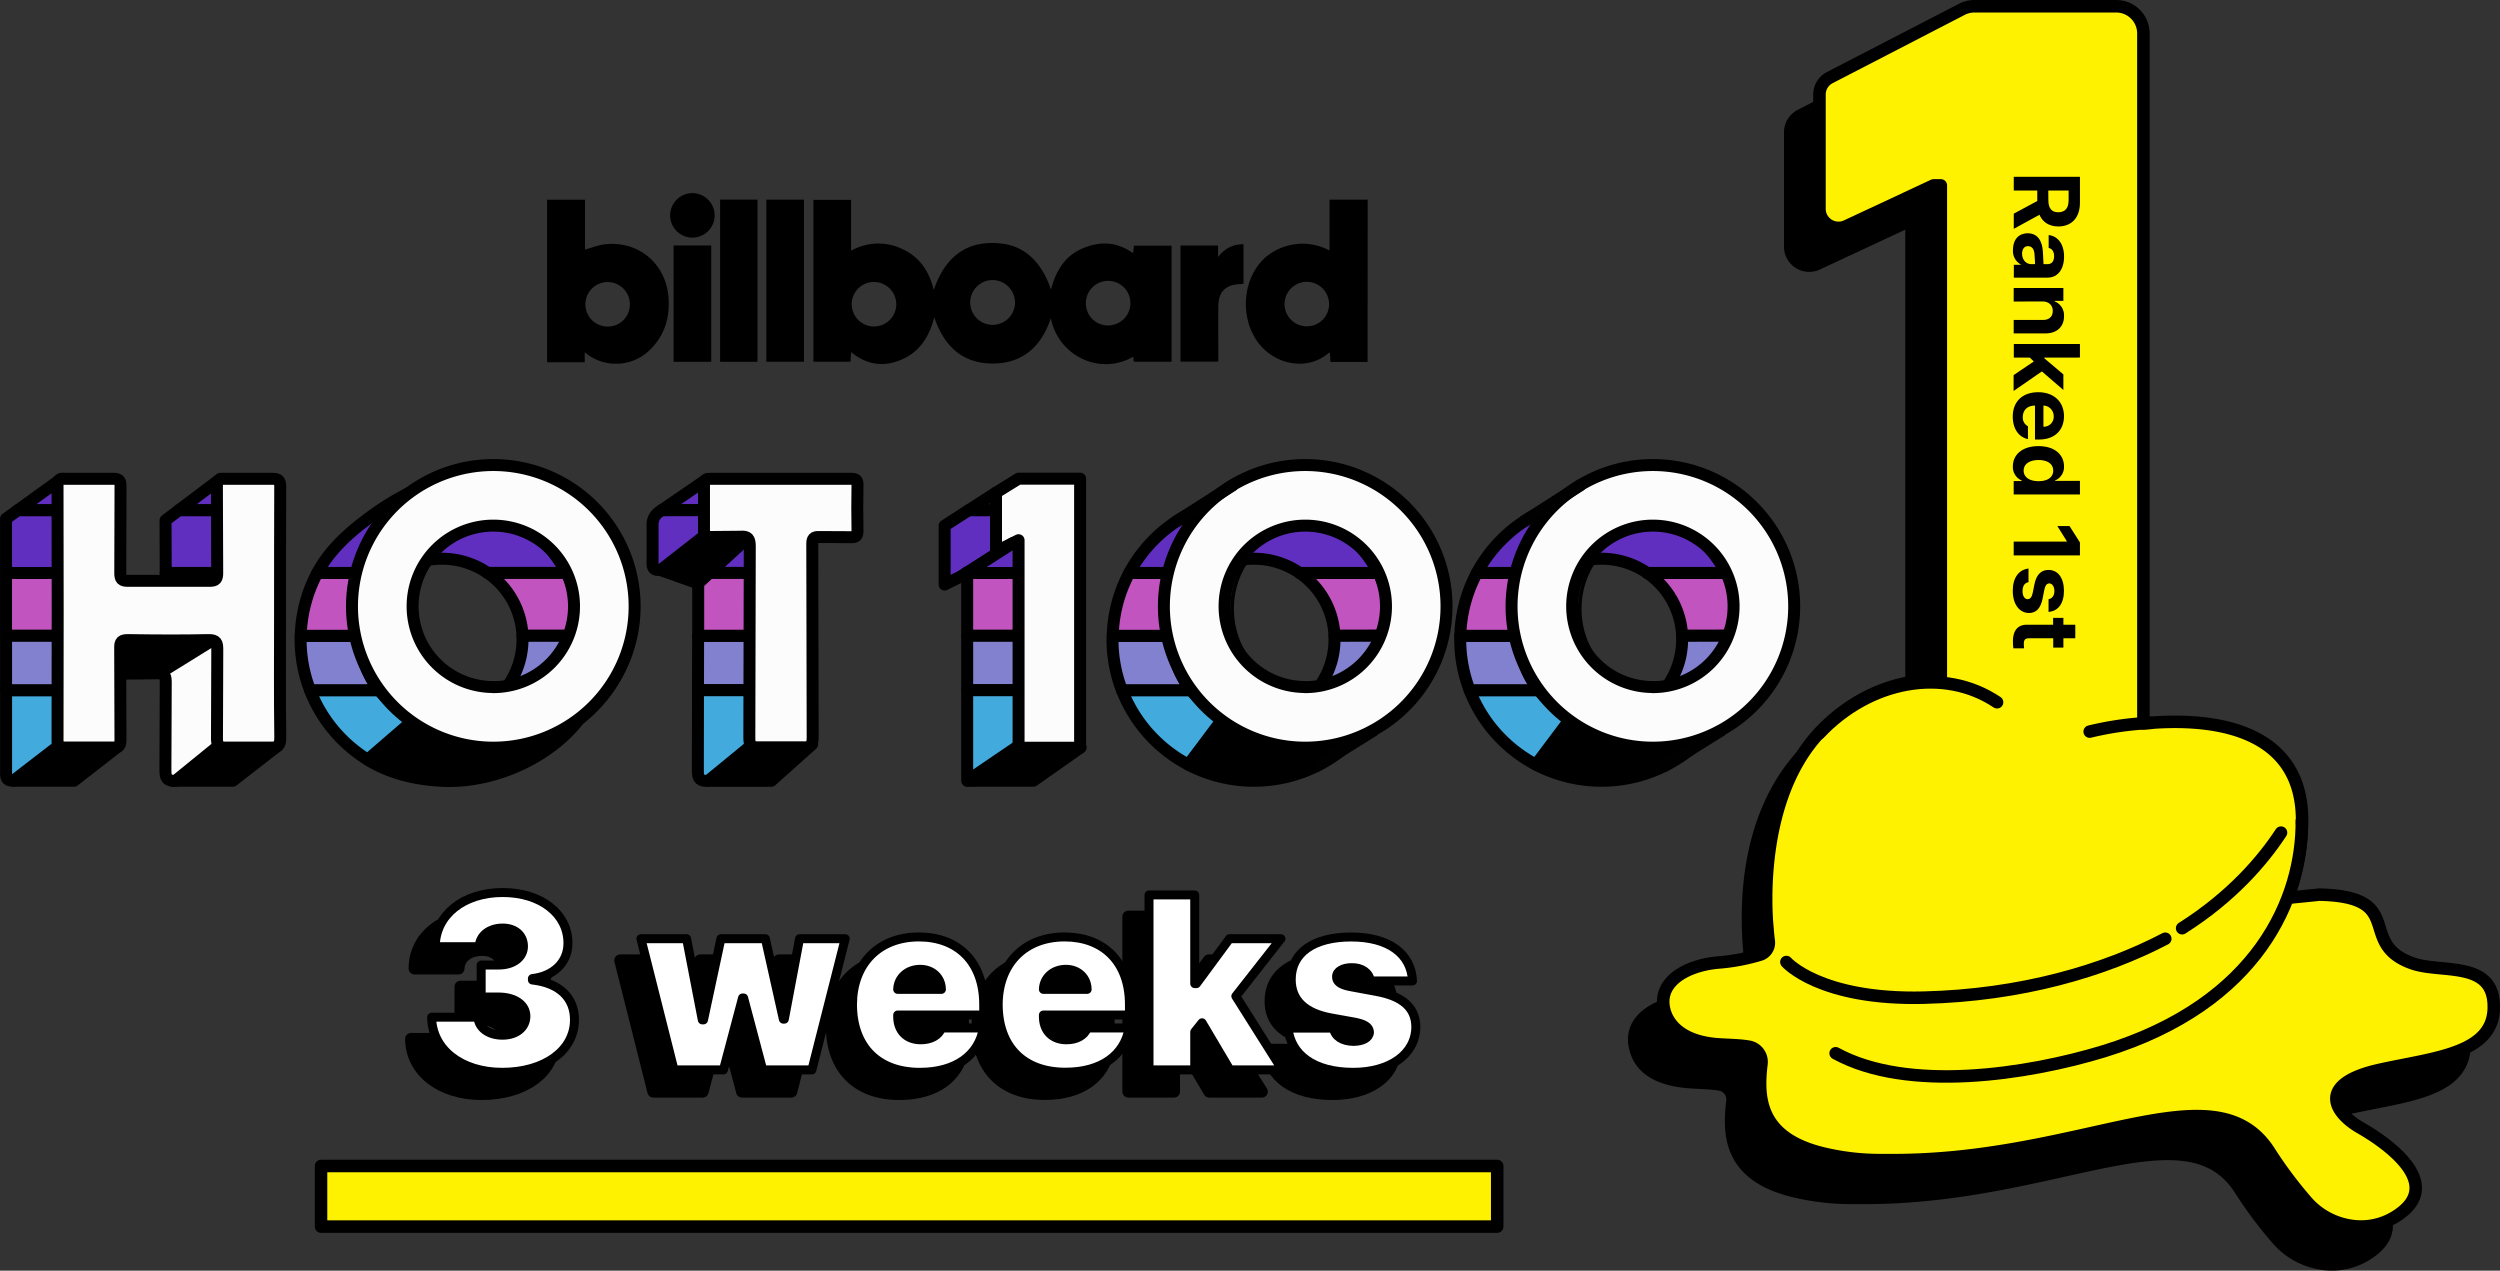
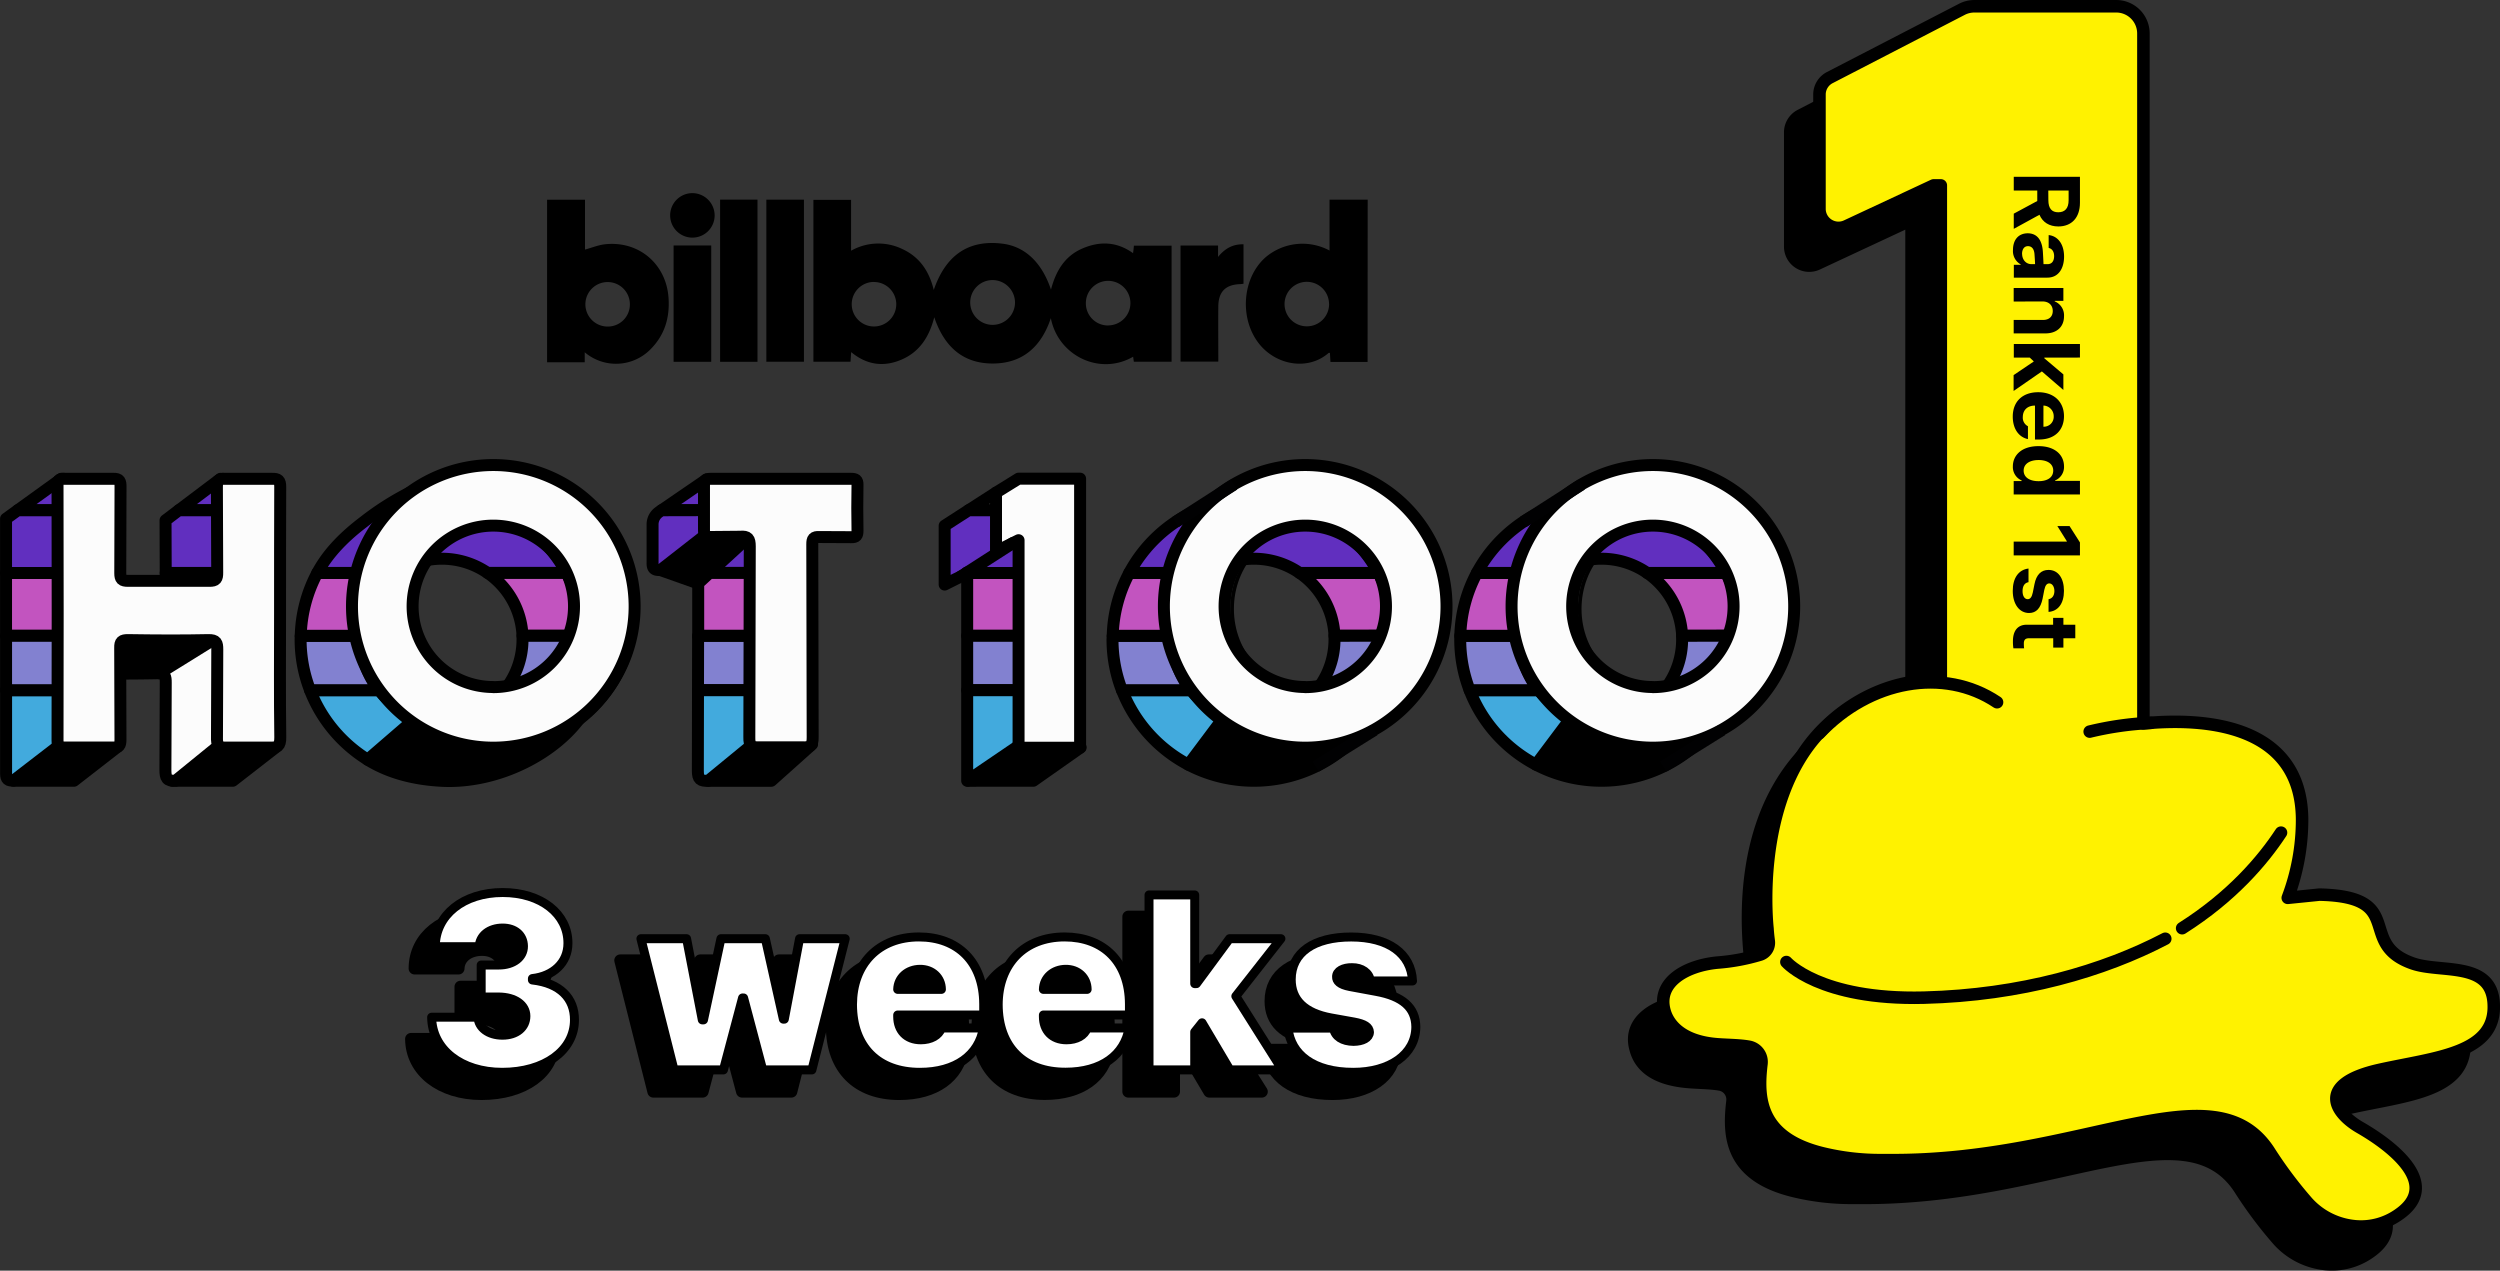
<svg xmlns="http://www.w3.org/2000/svg" id="Layer_1" data-name="Layer 1" viewBox="0 0 973.03 494.55">
  <rect x="0" y="0" width="973.03" height="494.55" fill="#333333" stroke="none" />
  <defs>
    <style>.cls-1{fill:#fff200;}.cls-1,.cls-10,.cls-12,.cls-2,.cls-3,.cls-4,.cls-5,.cls-6,.cls-7,.cls-8,.cls-9{stroke:#000;}.cls-1,.cls-12,.cls-2,.cls-4,.cls-5,.cls-6,.cls-7,.cls-8,.cls-9{stroke-linecap:round;}.cls-1,.cls-11,.cls-12,.cls-2,.cls-3,.cls-4,.cls-5,.cls-6,.cls-7,.cls-8,.cls-9{stroke-linejoin:round;}.cls-1,.cls-12{stroke-width:4.87px;}.cls-2{stroke-width:4.66px;}.cls-3{fill:#fff;stroke-width:3.49px;}.cls-11,.cls-4,.cls-5,.cls-6,.cls-7,.cls-8,.cls-9{stroke-width:4.66px;}.cls-5{fill:#fcfcfc;}.cls-6{fill:#612fbf;}.cls-7{fill:#c254bf;}.cls-8{fill:#8281d0;}.cls-9{fill:#42aadd;}.cls-10{fill:none;stroke-miterlimit:10;stroke-width:1.42px;}.cls-11{fill:#fecc3a;stroke:#010102;}</style>
  </defs>
-   <rect class="cls-1" x="124.95" y="453.82" width="457.78" height="23.58" />
  <path class="cls-2" d="M160,404.36H178c.14,4.05,4,7,9.5,7s9.12-3.06,9.12-7.43-4.28-7.39-10.53-7.44h-6.87V384.05h6.87c5.68,0,9.64-3.06,9.59-7.34s-3.29-7-8.09-7c-5.22,0-9,3-9.12,7.24H161.37c0-12.37,11-21.07,26.24-21.07,14.95,0,25.44,8.37,25.39,19.75.05,7.62-5.78,12.84-13.82,13.74v.56C210,391.1,215.59,397,215.54,405.4c.05,12-11.61,20.41-28.12,20.41C171.48,425.81,160.1,416.92,160,404.36Z" transform="translate(0)" />
  <path class="cls-2" d="M241.41,373.8h17.78l6.11,31.6h.47l6.77-31.6h17.31l7,31.32h.37l5.93-31.32h17.78L308,424.87H288.81l-7.43-28h-.47l-7.43,28H254.29Z" transform="translate(0)" />
  <path class="cls-2" d="M323.76,399.47c0-15.8,10.11-26.33,25.86-26.33,15.14,0,25.16,9.73,25.21,26.15v4.23H341.34v.66c0,5.31,3.34,9,9,9,3.91,0,7-1.65,8.09-4.61h16.27C373,419.13,364,425.81,350,425.81,333.72,425.81,323.8,416,323.76,399.47Zm34.61-5.92c-.05-4.61-3.62-7.86-8.37-7.81s-8.52,3.2-8.66,7.81Z" transform="translate(0)" />
  <path class="cls-2" d="M380.47,399.47c0-15.8,10.11-26.33,25.87-26.33,15.14,0,25.16,9.73,25.2,26.15v4.23H398.06v.66c0,5.31,3.34,9,9,9,3.9,0,7-1.65,8.09-4.61h16.27c-1.74,10.53-10.77,17.21-24.74,17.21C390.44,425.81,380.52,416,380.47,399.47Zm34.61-5.92c0-4.61-3.62-7.86-8.37-7.81s-8.51,3.2-8.65,7.81Z" transform="translate(0)" />
  <path class="cls-2" d="M439.16,356.77h17.78v34.52h.66l12.88-17.49h20L473,396.18l18.11,28.69H470.67l-10.86-18.34-2.87,3.57v14.77H439.16Z" transform="translate(0)" />
  <path class="cls-2" d="M518.17,385.08c-3.34,0-6.07,1.32-6,3.58,0,1.55,1.13,3,5.17,3.76l10.16,1.88c10.39,1.88,15.42,6.3,15.52,13.83-.1,10.81-10.3,17.68-24.36,17.68-15.43,0-24.32-6.87-25.4-17.21h17.69c.56,3.29,3.52,5.12,7.8,5.17,3.58,0,6.12-1.32,6.21-3.57-.09-2.07-1.93-3.2-6-3.95l-8.94-1.6c-10.34-1.88-15.51-7-15.51-15,0-10.58,8.93-16.55,23.32-16.55s23.37,6.44,23.89,17.12H525.32C525,387.06,521.93,385,518.17,385.08Z" transform="translate(0)" />
  <path class="cls-3" d="M168,395.91h18.06c.14,4,4,7,9.5,7s9.12-3.05,9.12-7.43-4.28-7.38-10.53-7.43h-6.87V375.6h6.87c5.69,0,9.64-3.06,9.59-7.34s-3.29-7.05-8.09-7.05c-5.22,0-9,3-9.12,7.24H169.41c.05-12.37,11-21.07,26.24-21.07,15,0,25.45,8.37,25.4,19.75,0,7.62-5.79,12.84-13.83,13.73v.57c10.82,1.22,16.41,7.15,16.37,15.52,0,11.94-11.62,20.41-28.13,20.41C179.52,417.36,168.14,408.47,168,395.91Z" transform="translate(0)" />
  <path class="cls-3" d="M249.45,365.35h17.78l6.11,31.6h.47l6.78-31.6h17.3l7,31.32h.38l5.92-31.32h17.78L316,416.42H296.86l-7.43-28H289l-7.43,28H262.34Z" transform="translate(0)" />
  <path class="cls-3" d="M331.8,391c.05-15.8,10.11-26.33,25.86-26.33,15.15,0,25.16,9.73,25.21,26.14v4.24H349.39v.65c0,5.32,3.34,9,9,9,3.9,0,7-1.64,8.08-4.6h16.28C381,410.68,372,417.36,358,417.36,341.77,417.36,331.85,407.53,331.8,391Zm34.61-5.92c-.05-4.61-3.62-7.86-8.37-7.81s-8.51,3.2-8.65,7.81Z" transform="translate(0)" />
  <path class="cls-3" d="M388.51,391c.05-15.8,10.12-26.33,25.87-26.33,15.14,0,25.16,9.73,25.21,26.14v4.24H406.1v.65c0,5.32,3.34,9,9,9,3.91,0,7-1.64,8.09-4.6h16.27c-1.74,10.53-10.77,17.21-24.73,17.21C398.48,417.36,388.56,407.53,388.51,391Zm34.62-5.92c-.05-4.61-3.62-7.86-8.37-7.81s-8.52,3.2-8.66,7.81Z" transform="translate(0)" />
  <path class="cls-3" d="M447.21,348.32H465v34.52h.66l12.89-17.49h20L481,387.73l18.1,28.69H478.71l-10.86-18.34L465,401.65v14.77H447.21Z" transform="translate(0)" />
  <path class="cls-3" d="M526.21,376.63c-3.34-.05-6.07,1.32-6,3.57-.05,1.56,1.13,3,5.18,3.77l10.15,1.88c10.4,1.88,15.43,6.3,15.52,13.83-.09,10.81-10.3,17.68-24.36,17.68-15.42,0-24.31-6.87-25.39-17.21H519c.56,3.29,3.53,5.12,7.81,5.17,3.57-.05,6.11-1.32,6.2-3.58-.09-2.06-1.93-3.19-6-3.95l-8.93-1.6c-10.35-1.88-15.52-7-15.52-14.95,0-10.58,8.94-16.55,23.32-16.55,14.54,0,23.38,6.44,23.89,17.11H533.36C533,378.61,530,376.58,526.21,376.63Z" transform="translate(0)" />
  <polygon class="cls-4" points="420.6 290.92 402.18 303.88 376.88 303.89 396.13 288.76 420.6 290.92" />
  <polygon class="cls-5" points="387.66 191.74 376.99 198.6 399.42 198.6 387.66 191.74" />
  <polygon class="cls-6" points="400.39 199.17 399.42 198.6 376.99 198.6 367.67 204.6 367.67 223.03 367.67 227.52 375.51 223.59 376.16 223.03 400.59 223.03 400.39 199.17" />
  <polygon class="cls-7" points="376.44 247.46 400.79 247.46 400.59 223.03 376.44 223.03 376.44 224.15 376.44 247.46" />
  <polygon class="cls-7" points="376.16 223.03 376.44 223.03 376.44 222.79 376.16 223.03" />
  <polygon class="cls-8" points="376.44 247.46 376.44 268.63 400.96 268.63 400.79 247.46 376.44 247.46" />
  <polygon class="cls-9" points="376.44 268.63 376.44 303.89 401.11 287.11 400.96 268.63 376.44 268.63" />
  <polygon class="cls-5" points="396.44 186.3 387.66 191.74 387.66 214.65 396.44 210.25 396.44 291.02 420.39 291.02 420.39 186.3 396.44 186.3" />
  <line class="cls-5" x1="394.21" y1="211.37" x2="374.1" y2="224.3" />
  <polygon class="cls-4" points="316.07 289.69 300.2 303.89 275.66 303.89 291.6 287.11 316.07 289.69" />
  <polygon class="cls-4" points="45.72 290.71 28.78 303.88 5.24 303.88 23.68 289.26 45.72 290.71" />
  <polygon class="cls-4" points="257.13 221.9 271.75 227.08 292.68 207.83 273.99 208.76 257.13 221.9" />
  <polygon class="cls-4" points="107.55 290.71 90.61 303.88 67.07 303.88 92.19 282.79 107.55 290.71" />
  <ellipse class="cls-10" cx="193.2" cy="237" rx="54.82" ry="55.58" />
  <path class="cls-5" d="M28.45,285.94l-1.63,1.25v1C26.84,290.52,30.94,286,28.45,285.94Z" transform="translate(0)" />
  <path class="cls-9" d="M2.37,268.63q0,16.23,0,32.45c0,2.38.79,2.78,2.91,2.74l21.58-16.63-.09-18.56Z" transform="translate(0)" />
  <path class="cls-6" d="M26.81,189.51c0-2.17-.24-3.26-2.9-3.17l-17,12.26H26.79Z" transform="translate(0)" />
  <path class="cls-6" d="M6.91,198.6l-4.56,3.29q0,10.58,0,21.14H26.74l.05-24.43Z" transform="translate(0)" />
  <path class="cls-7" d="M26.72,235.93l0-12.9H2.35q0,12.22,0,24.43H37.14v-8.53H29.71C27.33,239,26.69,238.31,26.72,235.93Z" transform="translate(0)" />
  <path class="cls-8" d="M2.36,247.46c0,7.06,0,14.12,0,21.17H26.73l0-3.6c0-2.43.7-3,3-3l7.4.08V247.46Z" transform="translate(0)" />
  <path class="cls-5" d="M64.5,223l0,11.4H89V223Z" transform="translate(0)" />
  <path class="cls-6" d="M89.07,189.55c0-2.6-.74-3.27-3.25-3.19L69.59,198.6H89C89,195.31,89.05,192.26,89.07,189.55Z" transform="translate(0)" />
  <path class="cls-6" d="M89,198.6H69.59l-5.16,3.9L64.5,223H89C89,214.58,89,206,89,198.6Z" transform="translate(0)" />
  <path class="cls-4" d="M64.54,234.43v1.25c0,2.45-.44,3.3-3.1,3.26H37.14v23.2c8,.06,16,.06,24-.11a8.93,8.93,0,0,1,.93,0L89,245.3c0-3.36,0-7,0-10.87Z" transform="translate(0)" />
  <path class="cls-5" d="M91,285.44,89.1,287v.2C89.15,290.73,94.21,285.58,91,285.44Z" transform="translate(0)" />
  <path class="cls-5" d="M89,251.65V245.3L62,262.05c2.22.18,2.53,1.3,2.51,3.64l-.13,33.91c0,3.14.49,4.49,4,4.26L89.1,287C88.89,271.15,89,267.62,89,251.65Z" transform="translate(0)" />
  <polygon class="cls-6" points="287.71 191.04 275.01 186.6 257.5 198.6 282.58 198.6 287.71 191.04" />
  <path class="cls-6" d="M257.5,198.6l-.94.65a5.88,5.88,0,0,0-2.57,4.68l0,15c-.09,2.53.85,3,3.12,2.93l20.49-16,5-7.32Z" transform="translate(0)" />
  <polygon class="cls-8" points="271.71 247.46 271.67 268.63 296.24 268.63 296.19 247.46 271.71 247.46" />
  <polygon class="cls-5" points="304.54 196.93 302.72 198.6 309.33 198.6 304.54 196.93" />
  <path class="cls-6" d="M311.22,199.27l-1.89-.67h-6.61L276.14,223h20.2c.32-.86,1-1.18,2.58-1.1l12.38.06c2,.07,2.47-.64,2.44-2.51-.1-5.95-.12-11.88,0-17.83C313.79,199.64,313,199.26,311.22,199.27Z" transform="translate(0)" />
  <path class="cls-7" d="M296.34,223h-20.2l-4.39,4.05,0,20.38h24.48l-.06-22.69A5.49,5.49,0,0,1,296.34,223Z" transform="translate(0)" />
  <path class="cls-9" d="M296.24,268.63H271.67L271.61,300c0,3.35.95,4,4.05,3.9l18.28-15c3.16.14,2.42,1.91,2.35-1.6Z" transform="translate(0)" />
  <path class="cls-4" d="M189.51,275a31.46,31.46,0,0,1-26.93,3.89l-19.47,16.81c8.4,5.2,18.3,7.67,28.89,8.21,22.24,1.12,45.19-11.16,55-26.3C217.38,278.44,198.53,278.26,189.51,275Z" transform="translate(0)" />
  <path class="cls-9" d="M143.11,295.68l19.47-16.81a31.45,31.45,0,0,1-15-10.24h-26.9A55.18,55.18,0,0,0,143.11,295.68Z" transform="translate(0)" />
  <path class="cls-8" d="M117,248.9a54.73,54.73,0,0,0,3.68,19.73h26.9a31.22,31.22,0,0,1-7-19.73c0-.48,0-1,0-1.44H117.05C117,247.94,117,248.42,117,248.9Z" transform="translate(0)" />
  <path class="cls-7" d="M117.05,247.46h23.58A31.35,31.35,0,0,1,154.19,223H123.5A54.73,54.73,0,0,0,117.05,247.46Z" transform="translate(0)" />
  <path class="cls-6" d="M194.24,198.6l-34.85-6.85A108.49,108.49,0,0,0,141.73,203c-7.29,5.51-13.91,11.93-18.23,20h30.69a31.4,31.4,0,0,1,35.62,0H220.5A55.24,55.24,0,0,0,194.24,198.6Z" transform="translate(0)" />
  <path class="cls-5" d="M172,193.91a54.8,54.8,0,0,0-22.24,4.69h44.48A54.8,54.8,0,0,0,172,193.91Z" transform="translate(0)" />
  <path class="cls-7" d="M189.81,223a31.35,31.35,0,0,1,13.56,24.43H227A54.73,54.73,0,0,0,220.5,223Z" transform="translate(0)" />
  <path class="cls-8" d="M203.37,247.46c0,.48,0,1,0,1.44a31.25,31.25,0,0,1-7,19.73h26.88A54.51,54.51,0,0,0,227,248.9c0-.48,0-1,0-1.44Z" transform="translate(0)" />
  <path class="cls-5" d="M196.44,268.63a31.69,31.69,0,0,1-6.93,6.35,67.65,67.65,0,0,0,28.68,3.74,55,55,0,0,0,5.13-10.09Z" transform="translate(0)" />
  <path class="cls-5" d="M105.81,186.36c2.51-.08,3.28.59,3.26,3.19C109,206,109,222.37,109,238.78c0,16-.13,32.09.09,48.13.05,3.51-1.07,4.2-4.24,4.06l-16.4,0c-3.56.23-4.1-1.12-4-4.25l.12-33.91c0-2.64-.36-3.74-3.43-3.68-10.45.23-20.91.16-31.36,0-2.34,0-3.06.56-3,3l.11,35.74c0,2.31-.5,3.14-3,3.07l-18.6,0c-2.12,0-2.91-.36-2.9-2.74q.12-49.59,0-99.19c0-2,.5-2.7,2.61-2.66l19,0c2.66-.09,2.92,1,2.91,3.17l-.1,33.55c0,2.38.62,3,3,3H81.43c2.66.05,3.14-.81,3.11-3.25l-.12-33.19c0-2.47.52-3.37,3.17-3.28Z" transform="translate(0)" />
  <path class="cls-5" d="M277.12,209c-2.26.11-3.21-.39-3.12-2.93v-17c0-2,.41-2.72,2.57-2.71l54.65,0c1.81,0,2.58.37,2.53,2.39-.12,5.94-.11,11.88,0,17.83,0,1.86-.46,2.57-2.43,2.5l-12.39-.06c-2.31-.12-2.8.63-2.78,2.84l.15,75c.07,3.51-1.08,4.19-4.24,4H295.65c-3.09.14-4.07-.54-4-3.89l.17-74.34c0-3-.71-4-3.76-3.73Z" transform="translate(0)" />
  <path class="cls-5" d="M192,181a55,55,0,1,0,55,55A55,55,0,0,0,192,181Zm0,86.4A31.41,31.41,0,1,1,223.41,236,31.41,31.41,0,0,1,192,267.44Z" transform="translate(0)" />
  <path d="M409,123.83c-3.6,10.81-10.65,17.41-22,17.65-12,.25-19.46-6.41-23.37-18-1.94,7.54-5.63,13.35-12.55,16.4s-13.6,2.29-19.8-2.84l-.25,3.76H316.59v-63h14.66V97.59a21.45,21.45,0,0,1,19.91-.68c6.69,3.06,10.47,8.55,12.27,15.94,4.48-13,13-19.75,26.82-18,8.88,1.13,15.35,7.53,18.8,17.88,1.92-7.33,5.4-13.06,12.2-16S434.66,94,441,98.54c.08-.63.14-1.05.19-1.48s.08-.9.14-1.44H456v45.17h-14.7l-.27-1.95C428.07,146.36,411.83,138.47,409,123.83ZM386.32,109a8.72,8.72,0,1,0,8.74,8.75A8.8,8.8,0,0,0,386.32,109Zm-46.27.73a8.67,8.67,0,1,0,8.79,8.63A8.69,8.69,0,0,0,340.05,109.76Zm91.36,16.92a8.67,8.67,0,1,0-8.78-8.62A8.6,8.6,0,0,0,431.41,126.68Z" transform="translate(0)" />
  <path d="M212.93,77.73h14.76V97.14c2.7-.74,5.18-1.77,7.73-2.06,13.1-1.46,23.81,7.55,24.77,20.7.57,7.8-1.45,14.71-7.17,20.33a18.8,18.8,0,0,1-25.44,1V141H212.93Zm32.23,40.79a8.66,8.66,0,1,0-8.79,8.58A8.59,8.59,0,0,0,245.16,118.52Z" transform="translate(0)" />
  <path d="M532.28,140.86H517.83c-.07-1.21-.14-2.37-.21-3.52-.23,0-.4,0-.47,0-7.76,6.83-19.74,5-26.55-2.88-8.34-9.72-7.39-26.09,2-34.34a22.22,22.22,0,0,1,24.87-2.61V77.71h14.85Zm-15-22.59a8.66,8.66,0,1,0-8.66,8.74A8.63,8.63,0,0,0,517.3,118.27Z" transform="translate(0)" />
  <path d="M280.27,77.7h14.55v63.12H280.27Z" transform="translate(0)" />
  <path d="M298.27,140.78V77.72H312.9v63.06Z" transform="translate(0)" />
  <path d="M459.48,95.56h14.6V100c2.78-3.42,5.89-5,9.91-4.92v15.35a12,12,0,0,1-1.26.16c-5.73.18-8.5,2.94-8.55,8.71-.06,6.37,0,12.75,0,19.12v2.33H459.48Z" transform="translate(0)" />
  <path d="M262.17,95.54h14.65v45.28H262.17Z" transform="translate(0)" />
  <path d="M278.15,83.92a8.66,8.66,0,1,1-8.52-8.75A8.71,8.71,0,0,1,278.15,83.92Z" transform="translate(0)" />
  <ellipse class="cls-10" cx="643.29" cy="237" rx="28.45" ry="31.08" />
  <ellipse class="cls-10" cx="643.29" cy="237" rx="54.82" ry="55.58" />
  <path class="cls-4" d="M642.93,273.43a31.41,31.41,0,0,1-30.62,4.89l-14.48,19.3a55,55,0,0,0,76.33-27.75C664.52,273.8,653.56,274.52,642.93,273.43Z" transform="translate(0)" />
  <path class="cls-9" d="M597.83,297.62l14.48-19.3a31.56,31.56,0,0,1-13.41-9.69H572A55.19,55.19,0,0,0,597.83,297.62Z" transform="translate(0)" />
  <path class="cls-8" d="M568.34,248.9A54.71,54.71,0,0,0,572,268.63h26.9a31.21,31.21,0,0,1-7-19.73c0-.48,0-1,0-1.44H568.37C568.36,247.94,568.34,248.42,568.34,248.9Z" transform="translate(0)" />
  <path class="cls-7" d="M568.37,247.46H592A31.38,31.38,0,0,1,605.51,223H574.82A54.73,54.73,0,0,0,568.37,247.46Z" transform="translate(0)" />
  <path class="cls-7" d="M641.13,223a31.36,31.36,0,0,1,13.57,24.43h23.57A54.6,54.6,0,0,0,671.82,223Z" transform="translate(0)" />
  <path class="cls-5" d="M623.32,193.91a54.8,54.8,0,0,0-22.24,4.69h44.48A54.8,54.8,0,0,0,623.32,193.91Z" transform="translate(0)" />
  <path class="cls-6" d="M645.56,198.6H601.08A55.28,55.28,0,0,0,574.82,223h30.69a31.4,31.4,0,0,1,35.62,0h30.69A55.24,55.24,0,0,0,645.56,198.6Z" transform="translate(0)" />
  <path class="cls-8" d="M654.7,247.46q0,.72,0,1.44a31.33,31.33,0,0,1-11.8,24.53c10.63,1.09,21.59.37,31.23-3.56a54.77,54.77,0,0,0,4.15-21c0-.48,0-1,0-1.44Z" transform="translate(0)" />
  <path class="cls-5" d="M643.32,181a55,55,0,1,0,55,55A55,55,0,0,0,643.32,181Zm0,86.4A31.41,31.41,0,1,1,674.73,236,31.41,31.41,0,0,1,643.32,267.44Z" transform="translate(0)" />
  <line class="cls-11" x1="647.38" y1="298.36" x2="670.2" y2="284.13" />
  <line class="cls-11" x1="592.85" y1="203.16" x2="615.56" y2="188.59" />
  <ellipse class="cls-10" cx="507.99" cy="237" rx="28.45" ry="31.08" />
  <ellipse class="cls-10" cx="507.99" cy="237" rx="54.82" ry="55.58" />
  <path class="cls-4" d="M507.63,273.43A31.41,31.41,0,0,1,477,278.32l-14.47,19.3a55,55,0,0,0,76.33-27.75C529.22,273.8,518.27,274.52,507.63,273.43Z" transform="translate(0)" />
  <path class="cls-9" d="M462.54,297.62,477,278.32a31.53,31.53,0,0,1-13.4-9.69H436.7A55.2,55.2,0,0,0,462.54,297.62Z" transform="translate(0)" />
  <path class="cls-8" d="M433,248.9a54.71,54.71,0,0,0,3.66,19.73h26.91a31.21,31.21,0,0,1-7-19.73c0-.48,0-1,0-1.44H433.08C433.07,247.94,433,248.42,433,248.9Z" transform="translate(0)" />
  <path class="cls-7" d="M433.08,247.46h23.58A31.35,31.35,0,0,1,470.22,223H439.53A54.73,54.73,0,0,0,433.08,247.46Z" transform="translate(0)" />
  <path class="cls-7" d="M505.84,223a31.35,31.35,0,0,1,13.56,24.43H543A54.73,54.73,0,0,0,536.53,223Z" transform="translate(0)" />
  <path class="cls-5" d="M488,193.91a54.8,54.8,0,0,0-22.24,4.69h44.48A54.8,54.8,0,0,0,488,193.91Z" transform="translate(0)" />
  <path class="cls-6" d="M510.27,198.6H465.79A55.24,55.24,0,0,0,439.53,223h30.69a31.4,31.4,0,0,1,35.62,0h30.69A55.24,55.24,0,0,0,510.27,198.6Z" transform="translate(0)" />
  <path class="cls-8" d="M519.4,247.46c0,.48,0,1,0,1.44a31.31,31.31,0,0,1-11.81,24.53c10.64,1.09,21.59.37,31.24-3.56a54.77,54.77,0,0,0,4.15-21c0-.48,0-1,0-1.44Z" transform="translate(0)" />
  <path class="cls-5" d="M508,181a55,55,0,1,0,55,55A55,55,0,0,0,508,181Zm0,86.4A31.41,31.41,0,1,1,539.44,236,31.42,31.42,0,0,1,508,267.44Z" transform="translate(0)" />
  <line class="cls-11" x1="512.08" y1="298.36" x2="534.91" y2="284.13" />
  <line class="cls-11" x1="457.56" y1="203.16" x2="480.27" y2="188.59" />
  <path class="cls-12" d="M914.61,431.14c21.85-4.9,46-6.17,44.55-26.21-1.16-16.23-20.59-11.42-31.45-15.19-22.23-7.73-1.92-26.06-36.35-26.8L879,364.18a85.87,85.87,0,0,0,5.62-30.52c-.24-37.26-38.14-39.67-61.76-37.37V17.16H754.51L700.78,44.93a7.4,7.4,0,0,0-4,6.56V96a7.39,7.39,0,0,0,10.52,6.69l33.91-15.83H744V279.64c-16.33-1.05-30,.29-42.84,14.62C671.82,327,681.79,378,682.66,383.15L675,384.86s-2.23,3-17.83,4.46c-12,1.15-23.61,7.45-20.66,18.64,1,3.92,4,11.57,19.85,13.09,4.38.43,9.17.35,13.11,1.05a5.91,5.91,0,0,1,4.84,6.46v.06c-1.63,13.44-1,29,24.08,35a95.2,95.2,0,0,0,22.28,2.61c1.25,0,2.48,0,3.71,0,74.83.43,125.89-36.12,147.29-3.7a164.19,164.19,0,0,0,15.1,20.2,28.49,28.49,0,0,0,18.85,9.3,25.43,25.43,0,0,0,16.15-4.24c18-11.89-2.23-27.13-14.5-34.19C897.39,448,889.88,436.68,914.61,431.14Z" transform="translate(0)" />
  <path class="cls-1" d="M926,416.42c21.85-4.9,46-6.17,44.55-26.2C969.38,374,950,378.79,939.09,375c-22.23-7.73-1.92-26.06-36.35-26.8l-12.32,1.25A86,86,0,0,0,896,318.94c-.25-37.25-38.14-39.67-61.76-37.37V13A10.58,10.58,0,0,0,823.7,2.44H768.46a10.54,10.54,0,0,0-4.86,1.18L712.16,30.21a7.4,7.4,0,0,0-4,6.57V81.27A7.4,7.4,0,0,0,718.68,88l33.91-15.84h2.8V264.92c-16.33-1-33.75,6-47,20-26.16,27.7-20.45,76.5-20.45,76.5s.08,1.83.48,4.86a4.88,4.88,0,0,1-3.3,5.27,77.49,77.49,0,0,1-16.65,3.1c-12,1.15-23.61,7.44-20.66,18.64,1,3.91,5.1,12,20.71,13.16,4.08.3,8.43.29,12.08.93a6,6,0,0,1,5,6.5v.06c-1.64,13.44-1,29,24.08,35A94.67,94.67,0,0,0,732,451.53c1.25,0,2.48,0,3.71,0,74.83.42,125.89-36.13,147.29-3.7A164.76,164.76,0,0,0,898.09,468a28.45,28.45,0,0,0,18.85,9.3,25.34,25.34,0,0,0,16.14-4.24c18-11.89-2.22-27.13-14.49-34.19C908.77,433.24,901.26,422,926,416.42Z" transform="translate(0)" />
-   <path class="cls-1" d="M895.9,319.5c.19,29.65-16.45,71.07-77.2,89.7-29.51,9-76.11,16.19-104.25.74" transform="translate(0)" />
  <path class="cls-1" d="M842.75,365.37c-23.9,12.5-56.17,22-93.94,22.93-40.56,1-53.53-13.87-53.53-13.87" transform="translate(0)" />
  <path class="cls-1" d="M813.33,284.75a125,125,0,0,1,23.8-3.39" transform="translate(0)" />
  <path class="cls-1" d="M708.07,285.45c19.6-20.76,48.54-26,69.21-12.13" transform="translate(0)" />
  <path class="cls-1" d="M887.8,324.07c-7.09,10.8-19.11,24.93-38.49,37.2" transform="translate(0)" />
  <path d="M809.54,68.81V78.92c0,5.86-3.3,9.22-8.41,9.22-3.52,0-6.09-1.62-7.35-4.55l-10,5.48V83.16l9.15-4.93V74.15h-9.15V68.81Zm-12.29,9.11c0,3.17,1.3,4.72,3.88,4.7s4-1.53,4-4.7V74.15h-7.91Z" transform="translate(0)" />
  <path d="M795.11,98c.09,1.39.22,4,.25,4.81h1.57c1.62,0,2.54-1.13,2.56-3.1,0-1.8-.82-2.92-2.13-3.21v-5c3.34.32,6,3.24,6,8.37,0,4.22-1.89,8.21-6.55,8.19h-13v-5h2.67v-.15a5.92,5.92,0,0,1-3-5.66c0-3.7,1.94-6.43,5.76-6.45C793.47,90.84,794.88,94.3,795.11,98Zm-8.08.75c0,2.4,1.58,4.07,3.63,4.06h1.41c0-.81-.16-3.07-.23-4-.16-1.83-1-3-2.53-3S787.05,97.08,787,98.77Z" transform="translate(0)" />
  <path d="M783.75,117.36v-5.27h19.34v5h-3.38v.21a5.85,5.85,0,0,1,3.63,5.8c0,4.05-2.76,6.68-7.27,6.66H783.75v-5.23h11.4c2.38,0,3.81-1.3,3.81-3.49s-1.48-3.71-4-3.71Z" transform="translate(0)" />
  <path d="M809.54,133.9v5.27H795.68v.28l7.41,6.27v6.06l-8.37-7.22-11,7.61V146l7.87-5.32L790,139.17h-6.2V133.9Z" transform="translate(0)" />
  <path d="M793.33,152.66c6,0,10,3.66,10,9.33,0,5.07-3.21,9.08-9.8,9.08h-1.49V157.86c-2.92,0-4.72,1.72-4.74,4.45a3.72,3.72,0,0,0,2,3.59v5c-3.58-.75-5.89-4-5.91-8.73C783.38,156.27,787.21,152.64,793.33,152.66Zm2,13.42a3.85,3.85,0,0,0,4-4,4.13,4.13,0,0,0-4-4.23Z" transform="translate(0)" />
  <path d="M793.4,173.64c6.63,0,9.94,3.6,9.94,7.87a5.66,5.66,0,0,1-3.49,5.49v.17h9.69v5.27H783.75v-5.19h3.1V187a5.7,5.7,0,0,1-3.42-5.49C783.43,177.1,786.94,173.64,793.4,173.64Zm-5.77,9.51c0,2.63,2.32,4.13,5.81,4.13s5.7-1.48,5.7-4.13-2.34-4.11-5.7-4.1S787.65,180.48,787.63,183.15Z" transform="translate(0)" />
  <path d="M783.75,216.18V210.8h20.69v-.14l-3.7-5.92h4.74l4.06,6.38v5.06Z" transform="translate(0)" />
  <path d="M799.6,230.07c0-1.71-.82-3-2-3-.88,0-1.55.66-1.93,2.49L795,233c-.78,3.75-2.46,5.57-5.24,5.59-3.81,0-6.35-3.44-6.37-8.58s2.35-8.28,6.13-8.73v5.31c-1.52.25-2.3,1.48-2.32,3.42s.78,3.2,2,3.2c1,0,1.62-.82,2-2.63l.64-3.21c.73-3.69,2.61-5.57,5.48-5.55,3.7,0,6,3.16,6,8.15s-2.32,7.91-6,8.19v-4.95C798.71,233,799.58,231.83,799.6,230.07Z" transform="translate(0)" />
  <path d="M799.14,252.05v-3.63H789.7c-1.55,0-1.92.75-2,1.82,0,.53,0,1.46.11,2.1h-4.17a16.44,16.44,0,0,1-.18-2.82c0-3.81,1.69-6.41,5.45-6.37h10.19v-2.67h4v2.67h4.63v5.27h-4.63v3.63Z" transform="translate(0)" />
</svg>